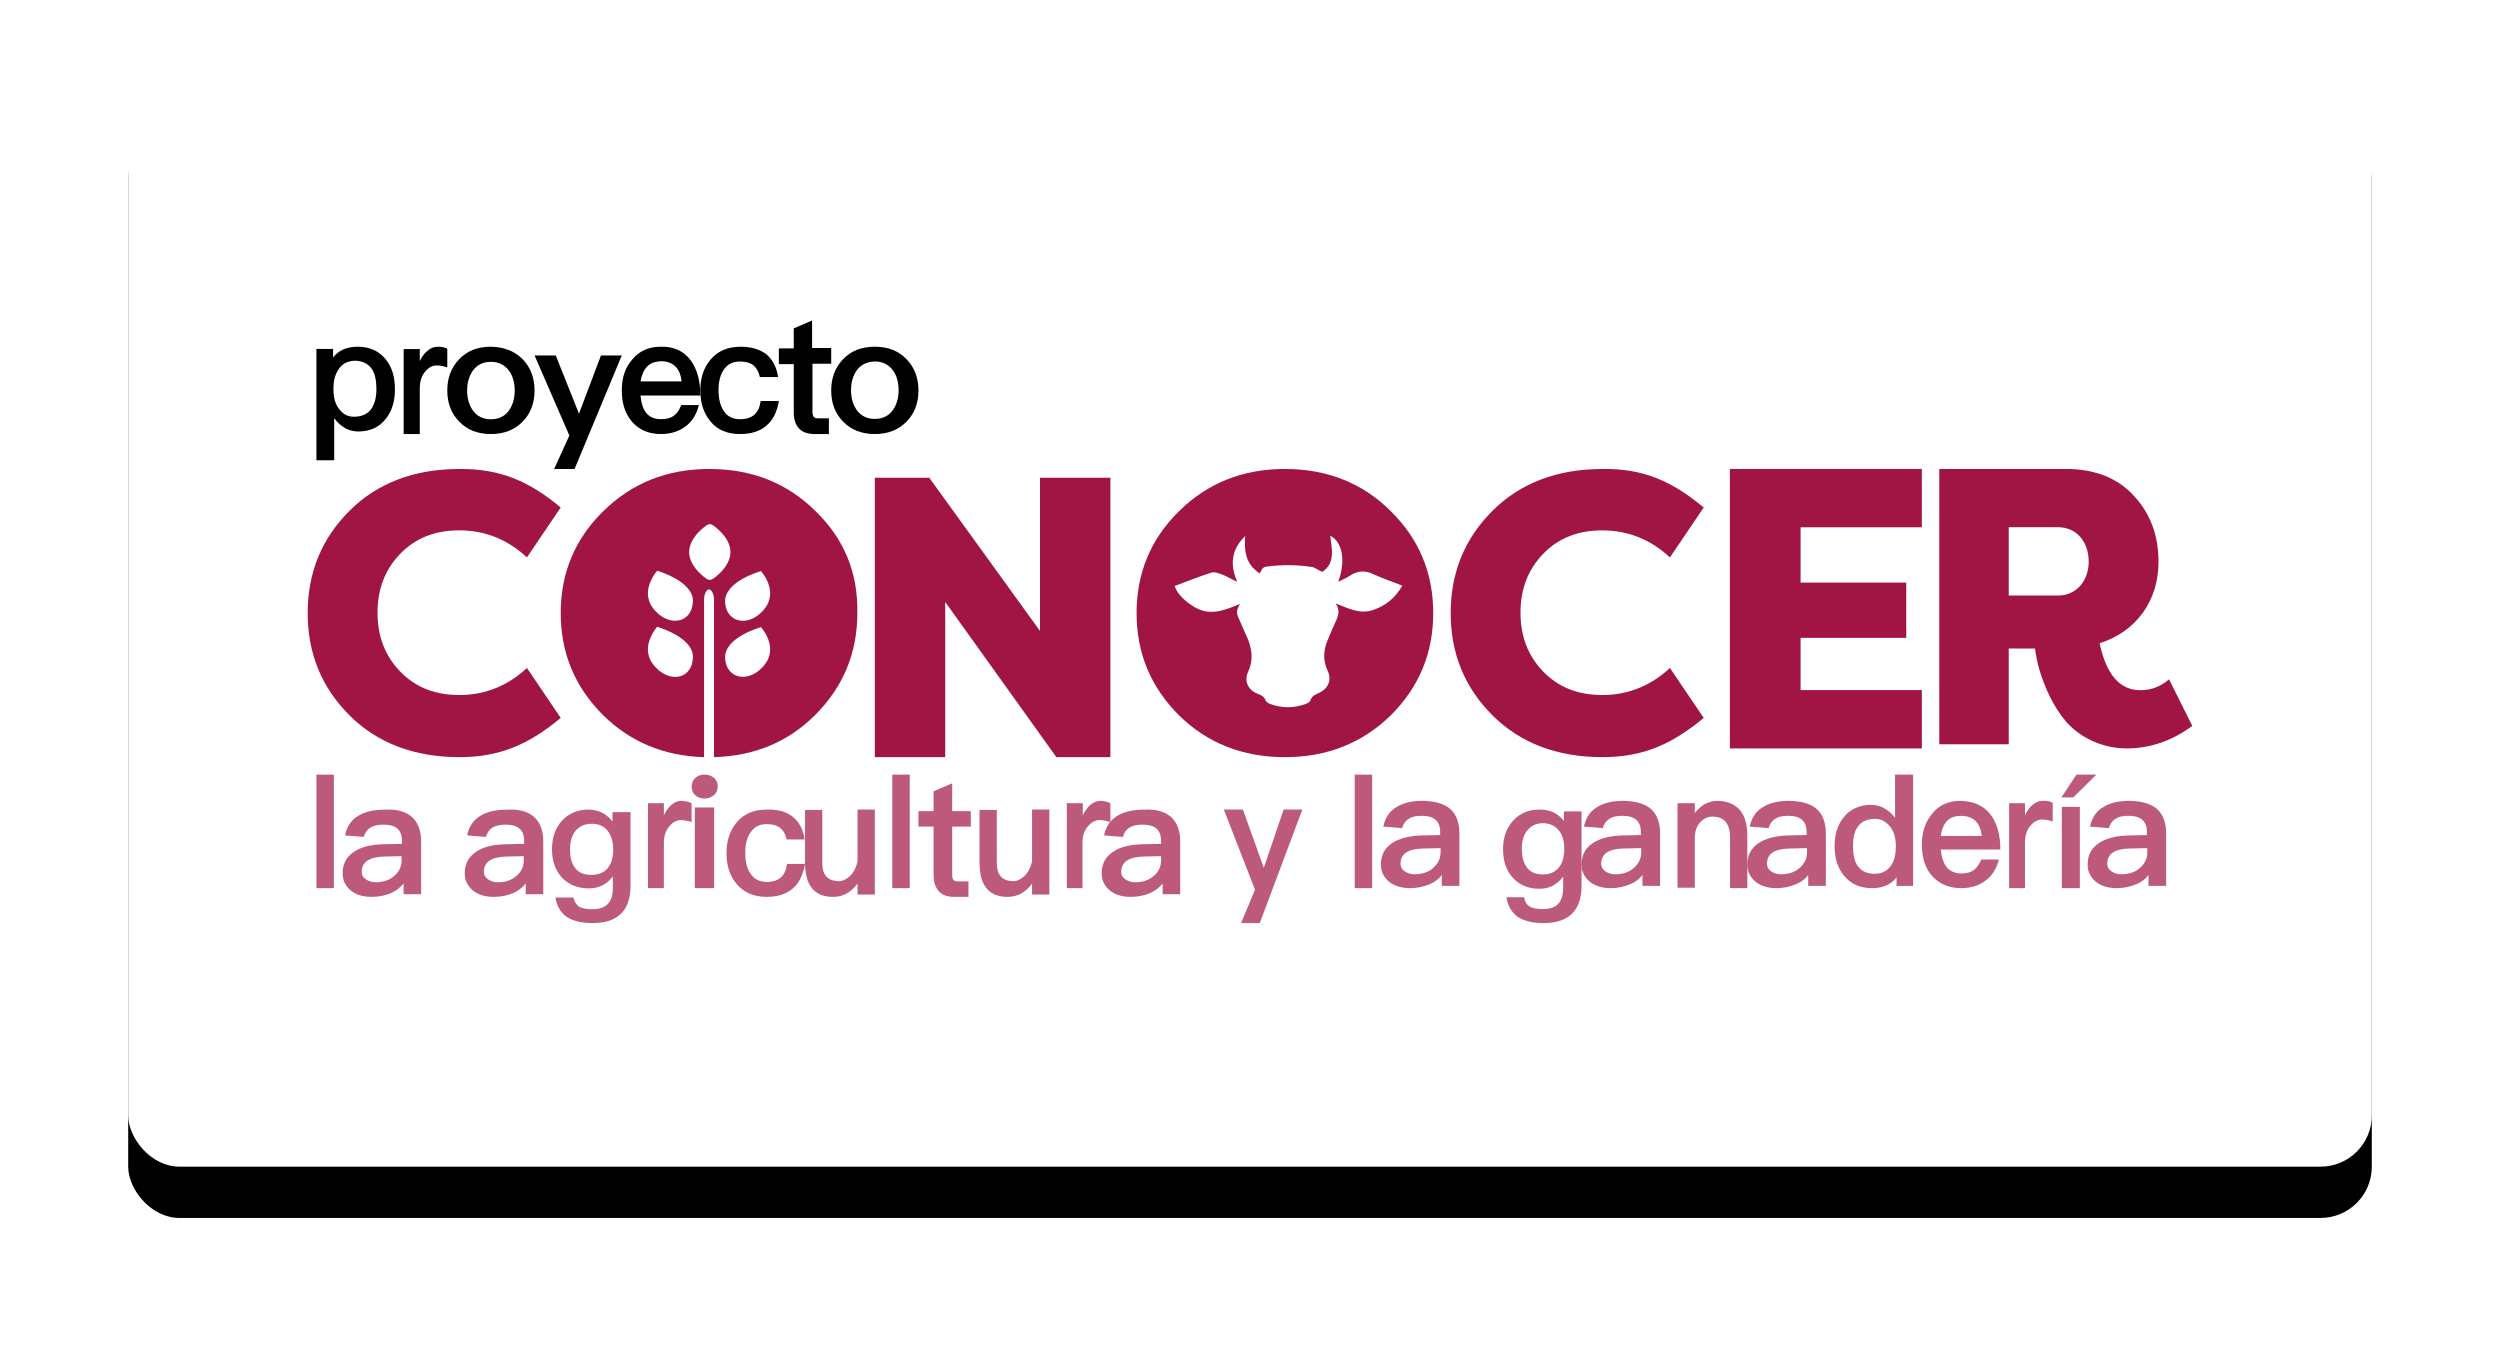
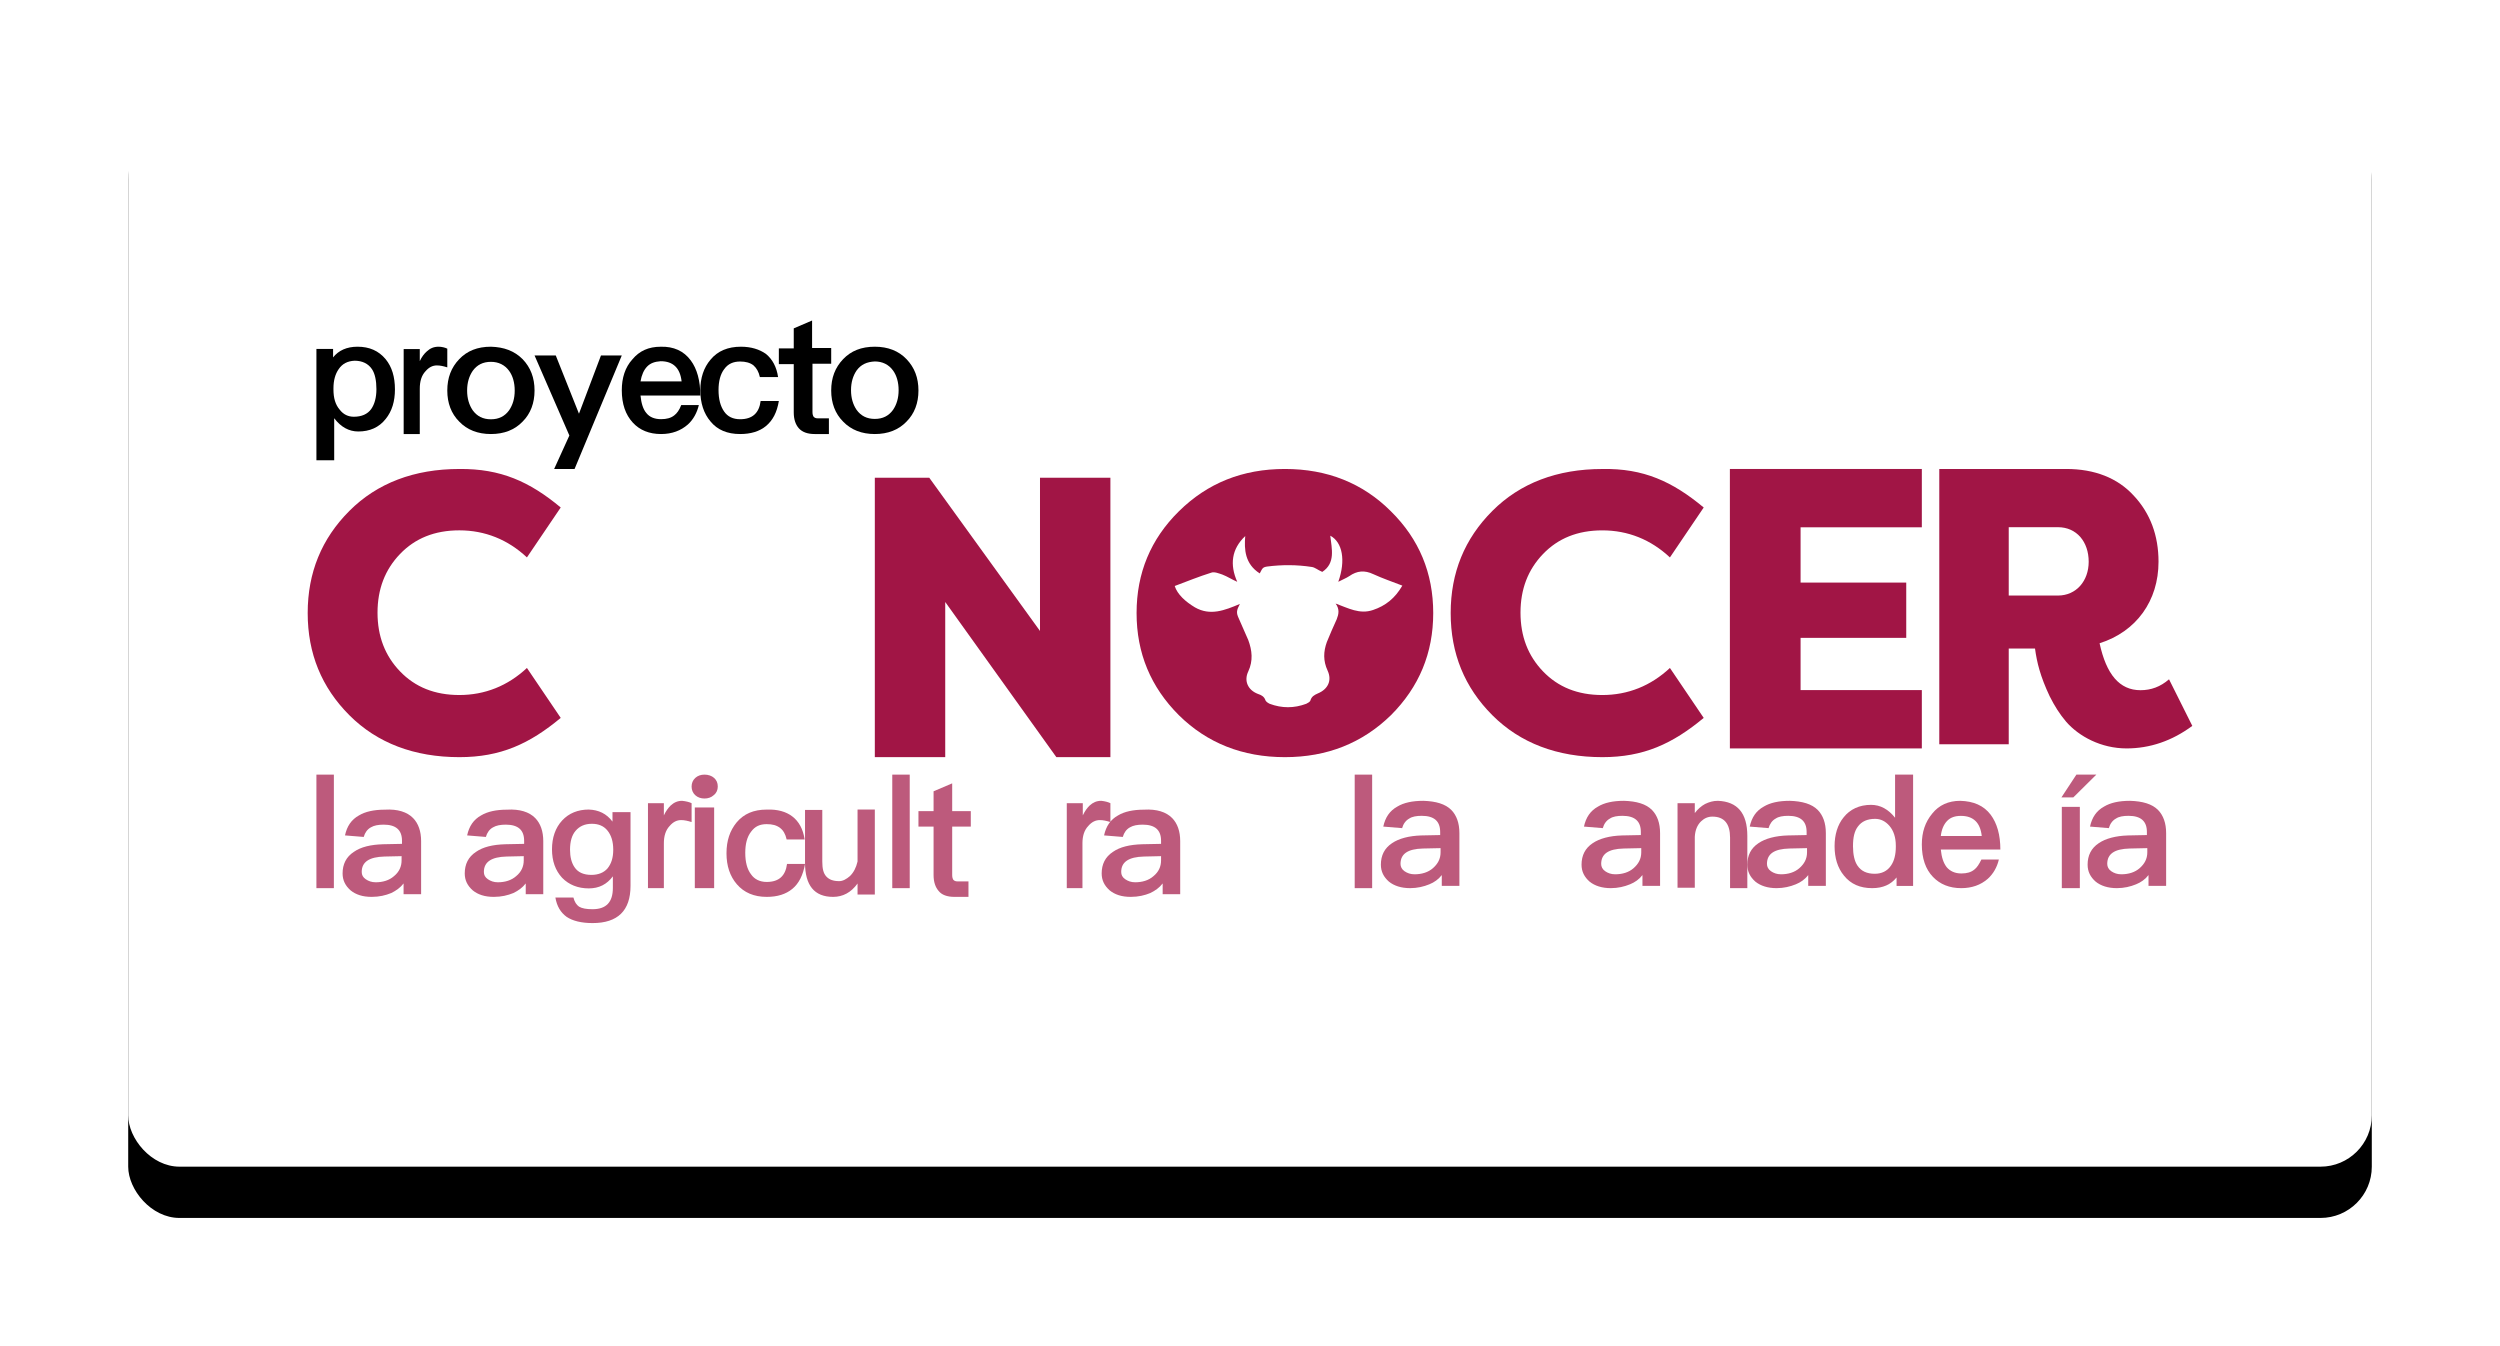
<svg xmlns="http://www.w3.org/2000/svg" xmlns:xlink="http://www.w3.org/1999/xlink" width="390px" height="210px" viewBox="0 0 390 210" version="1.1">
  <title>8ADD3581-C574-4F9F-81AC-42736F472137</title>
  <defs>
    <rect id="path-1" x="0" y="0" width="350" height="170" rx="8" />
    <filter x="-9.7%" y="-15.3%" width="119.4%" height="140.0%" filterUnits="objectBoundingBox" id="filter-2">
      <feOffset dx="0" dy="8" in="SourceAlpha" result="shadowOffsetOuter1" />
      <feGaussianBlur stdDeviation="10" in="shadowOffsetOuter1" result="shadowBlurOuter1" />
      <feColorMatrix values="0 0 0 0 0.1   0 0 0 0 0.06   0 0 0 0 0.012  0 0 0 0.1 0" type="matrix" in="shadowBlurOuter1" />
    </filter>
  </defs>
  <g id="Round_02" stroke="none" stroke-width="1" fill="none" fill-rule="evenodd">
    <g id="D---Home" transform="translate(-905, -2332)">
      <g id="Group-12" transform="translate(925, 2344)">
        <g id="Rectangle-Copy-10">
          <use fill="black" fill-opacity="1" filter="url(#filter-2)" xlink:href="#path-1" />
          <use fill="#FFFFFF" fill-rule="evenodd" xlink:href="#path-1" />
        </g>
        <g id="LOGO-PROYECTO-CONOCER-HORIZ-" transform="translate(28, 38)" fill-rule="nonzero">
          <path d="M39.472,29.167 L34.201,36.956 C31.215,34.162 27.642,32.734 23.66,32.734 C19.795,32.734 16.749,33.983 14.407,36.421 C12.064,38.859 10.893,41.892 10.893,45.579 C10.893,49.266 12.064,52.298 14.407,54.736 C16.749,57.174 19.795,58.423 23.66,58.423 C27.642,58.423 31.215,56.996 34.201,54.201 L39.472,61.991 C34.611,66.035 30.102,68.116 23.66,68.116 C16.632,68.116 10.834,65.916 6.501,61.575 C2.167,57.234 0,51.942 0,45.638 C0,39.335 2.167,34.043 6.501,29.702 C10.834,25.361 16.632,23.161 23.66,23.161 C30.102,23.101 34.611,25.123 39.472,29.167 Z" id="Path" fill="#A11545" />
          <polygon id="Path" fill="#A11545" points="116.792 68.116 99.456 43.91 99.456 68.116 88.472 68.116 88.472 24.522 96.962 24.522 114.239 48.43 114.239 24.522 125.222 24.522 125.222 68.116 116.792 68.116" />
          <path d="M217.778,29.17 L212.507,36.959 C209.52,34.164 205.948,32.737 201.965,32.737 C198.1,32.737 195.055,33.986 192.712,36.424 C190.37,38.862 189.198,41.894 189.198,45.581 C189.198,49.267 190.37,52.3 192.712,54.737 C195.055,57.175 198.1,58.424 201.965,58.424 C205.948,58.424 209.52,56.997 212.507,54.202 L217.778,61.992 C212.917,66.035 208.408,68.116 201.965,68.116 C194.938,68.116 189.14,65.916 184.806,61.575 C180.472,57.235 178.306,51.943 178.306,45.64 C178.306,39.337 180.472,34.045 184.806,29.705 C189.14,25.364 194.938,23.164 201.965,23.164 C208.408,23.045 212.917,25.126 217.778,29.17 Z" id="Path" fill="#A11545" />
          <polygon id="Path" fill="#A11545" points="251.806 66.754 221.861 66.754 221.861 23.159 251.806 23.159 251.806 32.259 232.89 32.259 232.89 40.883 249.374 40.883 249.374 49.506 232.89 49.506 232.89 57.654 251.806 57.654" />
          <path d="M279.535,50.347 C280.589,55.211 282.639,57.671 285.918,57.671 C287.558,57.671 289.022,57.144 290.369,55.972 L294,63.238 C290.838,65.582 287.382,66.754 283.751,66.754 C279.769,66.754 276.314,64.879 274.322,62.593 C273.327,61.422 272.507,60.132 271.746,58.609 C270.282,55.504 269.754,53.336 269.462,51.168 L265.362,51.168 L265.362,66.109 L254.528,66.109 L254.528,23.159 L274.322,23.159 C278.773,23.159 282.346,24.566 284.864,27.32 C287.441,30.074 288.729,33.531 288.729,37.632 C288.729,43.726 285.274,48.531 279.535,50.347 Z M265.362,42.906 L273.034,42.906 C275.904,42.906 277.836,40.621 277.836,37.632 C277.836,34.527 275.962,32.242 273.034,32.242 L265.362,32.242 L265.362,42.906 Z" id="Shape" fill="#A11545" />
          <polygon id="Path" fill="#A11545" opacity="0.7" points="4.083 70.841 4.083 88.551 1.361 88.551 1.361 70.841" />
          <path d="M16.451,77.627 C17.259,78.466 17.694,79.664 17.694,81.223 L17.694,89.494 L14.958,89.494 L14.958,87.815 C14.461,88.475 13.777,88.954 13.031,89.314 C12.16,89.673 11.165,89.913 9.984,89.913 C8.554,89.913 7.496,89.553 6.688,88.894 C5.88,88.175 5.444,87.336 5.444,86.257 C5.444,84.819 6.004,83.68 7.186,82.901 C8.305,82.122 9.797,81.762 11.787,81.702 L14.71,81.642 L14.71,81.163 C14.71,79.484 13.777,78.645 11.849,78.645 C11.041,78.645 10.357,78.765 9.859,79.065 C9.3,79.365 8.927,79.904 8.74,80.563 L5.818,80.324 C6.128,78.885 6.812,77.866 7.994,77.207 C8.989,76.608 10.357,76.308 12.036,76.308 C14.026,76.188 15.518,76.668 16.451,77.627 Z M11.974,83.62 C9.611,83.68 8.429,84.459 8.429,86.017 C8.429,86.497 8.616,86.856 9.051,87.156 C9.486,87.456 9.984,87.636 10.606,87.636 C11.725,87.636 12.72,87.336 13.466,86.677 C14.274,86.017 14.647,85.178 14.647,84.219 L14.647,83.56 L11.974,83.62 Z" id="Shape" fill="#A11545" opacity="0.7" />
          <path d="M35.506,77.627 C36.315,78.466 36.75,79.664 36.75,81.223 L36.75,89.494 L34.014,89.494 L34.014,87.815 C33.516,88.475 32.832,88.954 32.086,89.314 C31.216,89.673 30.221,89.913 29.039,89.913 C27.609,89.913 26.552,89.553 25.744,88.894 C24.935,88.175 24.5,87.336 24.5,86.257 C24.5,84.819 25.06,83.68 26.241,82.901 C27.36,82.122 28.853,81.762 30.843,81.702 L33.765,81.642 L33.765,81.163 C33.765,79.484 32.832,78.645 30.905,78.645 C30.096,78.645 29.412,78.765 28.915,79.065 C28.355,79.365 27.982,79.904 27.796,80.563 L24.873,80.324 C25.184,78.885 25.868,77.866 27.049,77.207 C28.044,76.608 29.412,76.308 31.091,76.308 C33.081,76.188 34.574,76.668 35.506,77.627 Z M31.029,83.62 C28.666,83.68 27.485,84.459 27.485,86.017 C27.485,86.497 27.671,86.856 28.107,87.156 C28.542,87.456 29.039,87.636 29.661,87.636 C30.78,87.636 31.775,87.336 32.522,86.677 C33.33,86.017 33.703,85.178 33.703,84.219 L33.703,83.56 L31.029,83.62 Z" id="Shape" fill="#A11545" opacity="0.7" />
          <path d="M47.548,78.169 L47.548,76.688 L50.361,76.688 L50.361,88.192 C50.361,92.064 48.368,94 44.441,94 C42.683,94 41.335,93.658 40.397,93.032 C39.459,92.349 38.873,91.38 38.639,90.014 L41.452,90.014 C41.628,90.697 41.921,91.153 42.331,91.437 C42.8,91.722 43.503,91.836 44.441,91.836 C46.551,91.836 47.606,90.754 47.606,88.533 L47.606,86.711 C46.669,87.964 45.438,88.59 43.855,88.59 C42.155,88.59 40.749,88.021 39.694,86.939 C38.639,85.8 38.111,84.319 38.111,82.497 C38.111,80.675 38.639,79.137 39.694,77.998 C40.749,76.859 42.155,76.29 43.855,76.29 C45.379,76.347 46.61,76.916 47.548,78.169 Z M41.804,79.593 C41.218,80.276 40.925,81.244 40.925,82.554 C40.925,83.693 41.159,84.604 41.628,85.287 C42.155,86.085 43.035,86.483 44.265,86.483 C45.32,86.483 46.2,86.141 46.786,85.458 C47.372,84.718 47.665,83.807 47.665,82.554 C47.665,81.301 47.372,80.333 46.786,79.593 C46.2,78.852 45.379,78.511 44.324,78.511 C43.21,78.511 42.39,78.909 41.804,79.593 Z" id="Shape" fill="#A11545" opacity="0.7" />
          <path d="M59.889,75.296 L59.889,78.241 C59.309,78.057 58.781,77.934 58.253,77.934 C57.568,77.934 56.987,78.241 56.46,78.855 C55.827,79.53 55.563,80.45 55.563,81.555 L55.563,88.551 L53.083,88.551 L53.083,75.296 L55.563,75.296 L55.563,77.198 C55.879,76.523 56.249,76.032 56.618,75.664 C57.146,75.173 57.726,74.928 58.412,74.928 C58.992,74.989 59.52,75.112 59.889,75.296 Z" id="Path" fill="#A11545" opacity="0.7" />
          <path d="M63.407,71.365 C63.784,71.714 63.972,72.122 63.972,72.705 C63.972,73.229 63.784,73.695 63.344,74.045 C62.967,74.394 62.465,74.569 61.899,74.569 C61.334,74.569 60.831,74.394 60.454,74.045 C60.077,73.695 59.889,73.229 59.889,72.705 C59.889,72.18 60.077,71.714 60.454,71.365 C60.831,71.015 61.334,70.841 61.899,70.841 C62.465,70.841 63.03,71.015 63.407,71.365 Z M63.407,75.967 L63.407,88.551 L60.391,88.551 L60.391,75.967 L63.407,75.967 L63.407,75.967 Z" id="Shape" fill="#A11545" opacity="0.7" />
          <path d="M75.611,77.371 C76.627,78.148 77.285,79.342 77.524,80.955 L74.715,80.955 C74.536,80.119 74.177,79.521 73.699,79.163 C73.161,78.745 72.504,78.566 71.608,78.566 C70.532,78.566 69.755,78.924 69.158,79.76 C68.56,80.537 68.261,81.612 68.261,83.045 C68.261,84.478 68.56,85.613 69.158,86.389 C69.696,87.166 70.532,87.584 71.608,87.584 C73.52,87.584 74.536,86.628 74.775,84.777 L77.583,84.777 C77.285,86.509 76.627,87.823 75.611,88.659 C74.596,89.495 73.281,89.913 71.608,89.913 C69.636,89.913 68.082,89.256 66.947,87.942 C65.871,86.688 65.333,85.075 65.333,83.105 C65.333,81.134 65.871,79.581 66.887,78.327 C68.022,76.953 69.576,76.296 71.608,76.296 C73.281,76.237 74.596,76.595 75.611,77.371 Z" id="Path" fill="#A11545" opacity="0.7" />
          <path d="M80.277,76.351 L80.277,84.39 C80.277,85.495 80.446,86.231 80.895,86.722 C81.344,87.213 81.961,87.458 82.916,87.458 C83.477,87.458 84.038,87.152 84.599,86.661 C85.161,86.108 85.554,85.372 85.778,84.39 L85.778,76.29 L88.472,76.29 L88.472,89.545 L85.778,89.545 L85.778,87.827 C84.768,89.238 83.477,89.913 81.961,89.913 C79.043,89.913 77.583,88.133 77.583,84.574 L77.583,76.351 L80.277,76.351 L80.277,76.351 Z" id="Path" fill="#A11545" opacity="0.7" />
          <polygon id="Path" fill="#A11545" opacity="0.7" points="93.917 70.841 93.917 88.551 91.194 88.551 91.194 70.841" />
          <path d="M100.541,76.538 L103.444,76.538 L103.444,78.953 L100.541,78.953 L100.541,86.507 C100.541,86.817 100.601,87.065 100.722,87.25 C100.904,87.436 101.085,87.498 101.388,87.498 L103.081,87.498 L103.081,89.913 L100.904,89.913 C99.754,89.913 98.907,89.603 98.423,88.984 C97.94,88.427 97.637,87.622 97.637,86.507 L97.637,78.953 L95.278,78.953 L95.278,76.538 L97.637,76.538 L97.637,73.441 L100.541,72.203 L100.541,76.538 L100.541,76.538 Z" id="Path" fill="#A11545" opacity="0.7" />
-           <path d="M107.5,76.351 L107.5,84.39 C107.5,85.495 107.668,86.231 108.117,86.722 C108.566,87.213 109.184,87.458 110.138,87.458 C110.699,87.458 111.26,87.152 111.822,86.661 C112.383,86.108 112.776,85.372 113,84.39 L113,76.29 L115.694,76.29 L115.694,89.545 L113,89.545 L113,87.827 C111.99,89.238 110.699,89.913 109.184,89.913 C106.265,89.913 104.806,88.133 104.806,84.574 L104.806,76.351 L107.5,76.351 L107.5,76.351 Z" id="Path" fill="#A11545" opacity="0.7" />
          <path d="M125.222,75.296 L125.222,78.241 C124.637,78.057 124.106,77.934 123.574,77.934 C122.883,77.934 122.298,78.241 121.766,78.855 C121.128,79.53 120.862,80.45 120.862,81.555 L120.862,88.551 L118.417,88.551 L118.417,75.296 L120.916,75.296 L120.916,77.198 C121.235,76.523 121.607,76.032 121.979,75.664 C122.511,75.173 123.095,74.928 123.787,74.928 C124.372,74.989 124.85,75.112 125.222,75.296 Z" id="Path" fill="#A11545" opacity="0.7" />
          <path d="M134.867,77.627 C135.676,78.466 136.111,79.664 136.111,81.223 L136.111,89.494 L133.375,89.494 L133.375,87.815 C132.878,88.475 132.194,88.954 131.447,89.314 C130.577,89.673 129.582,89.913 128.4,89.913 C126.97,89.913 125.913,89.553 125.105,88.894 C124.296,88.175 123.861,87.336 123.861,86.257 C123.861,84.819 124.421,83.68 125.602,82.901 C126.722,82.122 128.214,81.762 130.204,81.702 L133.126,81.642 L133.126,81.163 C133.126,79.484 132.194,78.645 130.266,78.645 C129.458,78.645 128.774,78.765 128.276,79.065 C127.716,79.365 127.343,79.904 127.157,80.563 L124.234,80.324 C124.545,78.885 125.229,77.866 126.411,77.207 C127.406,76.608 128.774,76.308 130.452,76.308 C132.442,76.188 133.935,76.668 134.867,77.627 Z M130.452,83.62 C128.09,83.68 126.908,84.459 126.908,86.017 C126.908,86.497 127.095,86.856 127.53,87.156 C127.965,87.456 128.463,87.636 129.084,87.636 C130.204,87.636 131.199,87.336 131.945,86.677 C132.753,86.017 133.126,85.178 133.126,84.219 L133.126,83.56 L130.452,83.62 Z" id="Shape" fill="#A11545" opacity="0.7" />
-           <polygon id="Path" fill="#A11545" opacity="0.7" points="145.893 76.29 149.156 85.384 152.247 76.29 155.167 76.29 148.526 94 145.607 94 147.782 88.795 142.917 76.29 145.893 76.29" />
          <polygon id="Path" fill="#A11545" opacity="0.7" points="166.056 70.841 166.056 88.551 163.333 88.551 163.333 70.841 166.056 70.841" />
          <path d="M178.417,76.368 C179.229,77.208 179.667,78.408 179.667,79.969 L179.667,88.191 L176.917,88.191 L176.917,86.51 C176.417,87.17 175.729,87.651 174.979,87.951 C174.104,88.311 173.104,88.551 171.979,88.551 C170.604,88.551 169.479,88.191 168.667,87.53 C167.854,86.81 167.417,85.97 167.417,84.89 C167.417,83.45 167.979,82.309 169.167,81.529 C170.229,80.809 171.792,80.389 173.729,80.329 L176.667,80.269 L176.667,79.789 C176.667,78.108 175.729,77.268 173.792,77.268 C172.979,77.268 172.292,77.388 171.854,77.688 C171.292,77.988 170.917,78.528 170.729,79.189 L167.792,78.948 C168.104,77.508 168.792,76.488 169.979,75.828 C170.979,75.228 172.292,74.928 174.042,74.928 C175.979,74.988 177.479,75.408 178.417,76.368 Z M173.979,82.369 C171.604,82.429 170.479,83.209 170.479,84.77 C170.479,85.19 170.667,85.61 171.104,85.91 C171.542,86.21 172.042,86.39 172.667,86.39 C173.792,86.39 174.792,86.09 175.542,85.43 C176.292,84.77 176.729,83.99 176.729,82.969 L176.729,82.309 L173.979,82.369 Z" id="Shape" fill="#A11545" opacity="0.7" />
-           <path d="M195.967,78.072 L195.967,76.577 L198.722,76.577 L198.722,88.135 C198.722,92.045 196.729,94 192.802,94 C191.044,94 189.696,93.655 188.758,93.022 C187.82,92.332 187.234,91.355 187,89.975 L189.755,89.975 C189.872,90.665 190.165,91.125 190.634,91.412 C191.044,91.7 191.747,91.815 192.744,91.815 C194.854,91.815 195.85,90.722 195.85,88.537 L195.85,86.755 C194.912,88.02 193.682,88.652 192.158,88.652 C190.458,88.652 189.051,88.077 188.055,86.985 C187,85.892 186.472,84.34 186.472,82.5 C186.472,80.66 187,79.165 188.055,78.015 C189.11,76.865 190.458,76.29 192.158,76.29 C193.799,76.29 195.03,76.865 195.967,78.072 Z M190.282,79.51 C189.696,80.2 189.403,81.177 189.403,82.442 C189.403,83.592 189.637,84.512 190.106,85.202 C190.634,86.007 191.513,86.41 192.685,86.41 C193.74,86.41 194.561,86.065 195.147,85.375 C195.733,84.685 196.026,83.707 196.026,82.442 C196.026,81.177 195.733,80.2 195.147,79.51 C194.561,78.82 193.74,78.417 192.685,78.417 C191.63,78.417 190.868,78.82 190.282,79.51 Z" id="Shape" fill="#A11545" opacity="0.7" />
          <path d="M209.722,76.368 C210.535,77.208 210.972,78.408 210.972,79.969 L210.972,88.191 L208.222,88.191 L208.222,86.51 C207.722,87.17 207.035,87.651 206.285,87.951 C205.41,88.311 204.41,88.551 203.285,88.551 C201.91,88.551 200.785,88.191 199.972,87.53 C199.16,86.81 198.722,85.97 198.722,84.89 C198.722,83.45 199.285,82.309 200.472,81.529 C201.535,80.809 203.097,80.389 205.035,80.329 L207.972,80.269 L207.972,79.789 C207.972,78.108 207.035,77.268 205.097,77.268 C204.285,77.268 203.597,77.388 203.16,77.688 C202.597,77.988 202.222,78.528 202.035,79.189 L199.097,78.948 C199.41,77.508 200.097,76.488 201.285,75.828 C202.285,75.228 203.597,74.928 205.347,74.928 C207.285,74.988 208.785,75.408 209.722,76.368 Z M205.285,82.369 C202.91,82.429 201.785,83.209 201.785,84.77 C201.785,85.19 201.972,85.61 202.41,85.91 C202.847,86.21 203.347,86.39 203.972,86.39 C205.097,86.39 206.097,86.09 206.847,85.43 C207.597,84.77 208.035,83.99 208.035,82.969 L208.035,82.309 L205.285,82.369 Z" id="Shape" fill="#A11545" opacity="0.7" />
          <path d="M224.583,80.414 L224.583,88.551 L221.89,88.551 L221.89,80.66 C221.89,78.503 220.973,77.393 219.139,77.393 C218.451,77.393 217.878,77.64 217.362,78.133 C216.789,78.688 216.445,79.489 216.388,80.537 L216.388,88.489 L213.694,88.489 L213.694,75.297 L216.388,75.297 L216.388,76.838 C216.846,76.222 217.42,75.729 217.993,75.421 C218.623,75.112 219.254,74.928 219.999,74.928 C223.036,75.051 224.583,76.838 224.583,80.414 Z" id="Path" fill="#A11545" opacity="0.7" />
          <path d="M235.583,76.368 C236.396,77.208 236.833,78.408 236.833,79.969 L236.833,88.191 L234.083,88.191 L234.083,86.51 C233.583,87.17 232.896,87.651 232.146,87.951 C231.271,88.311 230.271,88.551 229.146,88.551 C227.771,88.551 226.646,88.191 225.833,87.53 C225.021,86.81 224.583,85.97 224.583,84.89 C224.583,83.45 225.146,82.309 226.333,81.529 C227.396,80.809 228.958,80.389 230.896,80.329 L233.833,80.269 L233.833,79.789 C233.833,78.108 232.896,77.268 230.958,77.268 C230.146,77.268 229.458,77.388 229.021,77.688 C228.458,77.988 228.083,78.528 227.896,79.189 L224.958,78.948 C225.271,77.508 225.958,76.488 227.146,75.828 C228.146,75.228 229.458,74.928 231.208,74.928 C233.146,74.988 234.646,75.408 235.583,76.368 Z M231.146,82.369 C228.771,82.429 227.646,83.209 227.646,84.77 C227.646,85.19 227.833,85.61 228.271,85.91 C228.708,86.21 229.208,86.39 229.833,86.39 C230.958,86.39 231.958,86.09 232.708,85.43 C233.458,84.77 233.896,83.99 233.896,82.969 L233.896,82.309 L231.146,82.369 Z" id="Shape" fill="#A11545" opacity="0.7" />
          <path d="M250.444,70.841 L250.444,88.206 L247.865,88.206 L247.865,86.883 C246.986,87.976 245.755,88.551 244.056,88.551 C242.18,88.551 240.715,87.918 239.66,86.596 C238.663,85.388 238.194,83.836 238.194,81.996 C238.194,80.213 238.663,78.661 239.601,77.511 C240.598,76.246 242.063,75.556 243.88,75.556 C245.345,75.556 246.576,76.246 247.631,77.568 L247.631,70.841 L250.444,70.841 Z M241.828,78.948 C241.301,79.638 241.066,80.616 241.066,81.996 C241.066,83.318 241.301,84.353 241.77,85.043 C242.356,85.906 243.235,86.308 244.466,86.308 C245.521,86.308 246.4,85.906 246.986,85.043 C247.514,84.296 247.748,83.261 247.748,82.111 L247.748,81.938 C247.748,80.616 247.397,79.581 246.752,78.833 C246.166,78.143 245.404,77.741 244.525,77.741 C243.294,77.741 242.415,78.143 241.828,78.948 Z" id="Shape" fill="#A11545" opacity="0.7" />
          <path d="M262.546,77.098 C263.533,78.424 264.056,80.232 264.056,82.523 L254.766,82.523 C254.883,83.728 255.173,84.633 255.695,85.296 C256.218,85.898 256.973,86.26 257.96,86.26 C258.83,86.26 259.469,86.079 259.992,85.657 C260.398,85.356 260.746,84.813 261.095,84.09 L263.823,84.09 C263.533,85.296 262.952,86.32 262.082,87.104 C260.979,88.068 259.585,88.551 257.96,88.551 C256.102,88.551 254.65,87.948 253.547,86.803 C252.386,85.597 251.806,83.909 251.806,81.739 C251.806,79.81 252.328,78.243 253.431,76.917 C254.476,75.591 255.986,74.928 257.785,74.928 C259.875,74.988 261.443,75.651 262.546,77.098 Z M255.753,78.062 C255.231,78.605 254.883,79.388 254.766,80.413 L261.153,80.413 C260.92,78.303 259.817,77.278 257.902,77.278 C256.973,77.278 256.276,77.52 255.753,78.062 Z" id="Shape" fill="#A11545" opacity="0.7" />
-           <path d="M272.222,75.237 L272.222,78.148 C271.642,77.962 271.114,77.838 270.587,77.838 C269.954,77.838 269.321,78.148 268.793,78.767 C268.16,79.448 267.896,80.377 267.896,81.491 L267.896,88.551 L265.417,88.551 L265.417,75.299 L267.896,75.299 L267.896,77.219 C268.213,76.538 268.529,76.042 268.951,75.671 C269.479,75.175 270.059,74.928 270.745,74.928 C271.325,74.928 271.8,74.989 272.222,75.237 Z" id="Path" fill="#A11545" opacity="0.7" />
          <path d="M279.028,70.841 L275.438,74.394 L273.583,74.394 L275.917,70.841 L279.028,70.841 Z M276.455,75.875 L276.455,88.551 L273.643,88.551 L273.643,75.875 L276.455,75.875 Z" id="Shape" fill="#A11545" opacity="0.7" />
          <path d="M288.667,76.368 C289.479,77.208 289.917,78.408 289.917,79.969 L289.917,88.191 L287.167,88.191 L287.167,86.51 C286.667,87.17 285.979,87.651 285.229,87.951 C284.354,88.311 283.354,88.551 282.229,88.551 C280.854,88.551 279.729,88.191 278.917,87.53 C278.104,86.81 277.667,85.97 277.667,84.89 C277.667,83.45 278.229,82.309 279.417,81.529 C280.479,80.809 282.042,80.389 283.979,80.329 L286.917,80.269 L286.917,79.789 C286.917,78.108 285.979,77.268 284.042,77.268 C283.229,77.268 282.542,77.388 282.104,77.688 C281.542,77.988 281.167,78.528 280.979,79.189 L278.042,78.948 C278.354,77.508 279.042,76.488 280.229,75.828 C281.229,75.228 282.542,74.928 284.292,74.928 C286.229,74.988 287.729,75.408 288.667,76.368 Z M284.229,82.369 C281.854,82.429 280.729,83.209 280.729,84.77 C280.729,85.19 280.917,85.61 281.354,85.91 C281.792,86.21 282.292,86.39 282.917,86.39 C284.042,86.39 285.042,86.09 285.792,85.43 C286.542,84.77 286.979,83.99 286.979,82.969 L286.979,82.309 L284.229,82.369 Z" id="Shape" fill="#A11545" opacity="0.7" />
          <path d="M12.167,6.042 C13.149,7.249 13.611,8.802 13.611,10.757 C13.611,12.597 13.149,14.15 12.167,15.357 C11.126,16.68 9.682,17.312 7.891,17.312 C6.446,17.312 5.175,16.622 4.135,15.242 L4.135,21.797 L1.361,21.797 L1.361,4.432 L3.961,4.432 L3.961,5.754 C4.828,4.662 6.099,4.087 7.775,4.087 C9.624,4.087 11.069,4.719 12.167,6.042 Z M4.828,7.594 C4.308,8.342 4.019,9.319 4.019,10.585 L4.019,10.757 C4.019,12.08 4.308,13.115 5.001,13.92 C5.579,14.667 6.33,15.012 7.197,15.012 C8.411,15.012 9.335,14.61 9.913,13.805 C10.433,13.057 10.722,12.022 10.722,10.7 C10.722,9.377 10.491,8.284 10.029,7.594 C9.451,6.732 8.526,6.272 7.313,6.272 C6.215,6.329 5.406,6.732 4.828,7.594 Z" id="Shape" fill="#000000" />
          <path d="M21.778,4.391 L21.778,7.31 C21.202,7.128 20.678,7.006 20.155,7.006 C19.474,7.006 18.899,7.31 18.375,7.918 C17.747,8.587 17.485,9.5 17.485,10.655 L17.485,17.71 L14.972,17.71 L14.972,4.452 L17.485,4.452 L17.485,6.337 C17.799,5.668 18.166,5.182 18.584,4.817 C19.108,4.33 19.684,4.087 20.417,4.087 C20.888,4.087 21.411,4.209 21.778,4.391 Z" id="Path" fill="#000000" />
          <path d="M33.533,6.033 C34.77,7.331 35.389,8.923 35.389,10.928 C35.389,12.874 34.77,14.526 33.533,15.764 C32.295,17.061 30.625,17.71 28.583,17.71 C26.542,17.71 24.871,17.061 23.634,15.764 C22.396,14.526 21.778,12.874 21.778,10.928 C21.778,8.923 22.396,7.331 23.634,6.033 C24.871,4.736 26.48,4.087 28.583,4.087 C30.625,4.146 32.234,4.736 33.533,6.033 Z M25.737,7.861 C25.181,8.687 24.871,9.69 24.871,10.928 C24.871,12.167 25.181,13.169 25.737,13.995 C26.418,14.938 27.346,15.41 28.583,15.41 C29.821,15.41 30.749,14.938 31.429,13.995 C31.986,13.169 32.295,12.167 32.295,10.928 C32.295,9.69 31.986,8.628 31.429,7.861 C30.749,6.918 29.759,6.446 28.583,6.446 C27.346,6.446 26.418,6.918 25.737,7.861 Z" id="Shape" fill="#000000" />
          <polygon id="Path" fill="#000000" points="38.698 5.449 42.319 14.539 45.753 5.449 49 5.449 41.633 23.159 38.448 23.159 40.821 17.94 35.389 5.449 38.698 5.449" />
          <path d="M59.762,6.231 C60.735,7.54 61.25,9.384 61.25,11.703 L51.919,11.703 C52.034,12.893 52.32,13.844 52.835,14.439 C53.35,15.093 54.152,15.391 55.125,15.391 C55.984,15.391 56.671,15.212 57.186,14.796 C57.586,14.498 57.987,13.963 58.273,13.19 L61.021,13.19 C60.735,14.38 60.162,15.45 59.304,16.223 C58.216,17.175 56.842,17.71 55.125,17.71 C53.293,17.71 51.805,17.115 50.717,15.926 C49.572,14.677 49,13.012 49,10.871 C49,8.967 49.515,7.302 50.66,6.053 C51.748,4.745 53.179,4.09 55.068,4.09 C57.071,4.031 58.674,4.745 59.762,6.231 Z M52.95,7.183 C52.435,7.718 52.091,8.492 51.919,9.503 L58.331,9.503 C58.102,7.421 57.014,6.35 55.068,6.35 C54.152,6.41 53.465,6.648 52.95,7.183 Z" id="Shape" fill="#000000" />
          <path d="M71.488,5.212 C72.494,6.042 73.145,7.226 73.382,8.825 L70.541,8.825 C70.364,7.996 70.008,7.404 69.535,6.989 C69.002,6.575 68.292,6.397 67.464,6.397 C66.399,6.397 65.57,6.752 64.978,7.582 C64.386,8.352 64.091,9.477 64.091,10.839 C64.091,12.261 64.386,13.386 64.978,14.216 C65.511,14.986 66.339,15.4 67.464,15.4 C69.357,15.4 70.423,14.452 70.659,12.557 L73.5,12.557 C73.204,14.334 72.553,15.578 71.488,16.466 C70.482,17.296 69.121,17.71 67.464,17.71 C65.452,17.71 63.913,17.059 62.848,15.756 C61.783,14.512 61.25,12.853 61.25,10.899 C61.25,8.944 61.783,7.345 62.848,6.101 C63.972,4.739 65.57,4.087 67.582,4.087 C69.18,4.087 70.482,4.502 71.488,5.212 Z" id="Path" fill="#000000" />
          <path d="M78.746,4.29 L81.667,4.29 L81.667,6.741 L78.746,6.741 L78.746,14.278 C78.746,14.585 78.805,14.83 78.925,15.014 C79.103,15.198 79.282,15.259 79.58,15.259 L81.309,15.259 L81.309,17.71 L79.103,17.71 C77.971,17.71 77.136,17.404 76.6,16.791 C76.123,16.239 75.825,15.443 75.825,14.34 L75.825,6.802 L73.5,6.802 L73.5,4.351 L75.825,4.351 L75.825,1.226 L78.686,0 L78.686,4.29 L78.746,4.29 Z" id="Path" fill="#000000" />
          <path d="M93.422,6.033 C94.659,7.331 95.278,8.923 95.278,10.928 C95.278,12.874 94.659,14.526 93.422,15.764 C92.184,17.061 90.514,17.71 88.472,17.71 C86.431,17.71 84.76,17.061 83.523,15.764 C82.285,14.526 81.667,12.874 81.667,10.928 C81.667,8.923 82.285,7.331 83.523,6.033 C84.76,4.736 86.369,4.087 88.472,4.087 C90.514,4.087 92.184,4.736 93.422,6.033 Z M85.626,7.802 C85.069,8.628 84.76,9.631 84.76,10.869 C84.76,12.108 85.069,13.11 85.626,13.936 C86.307,14.879 87.235,15.351 88.472,15.351 C89.71,15.351 90.638,14.879 91.318,13.936 C91.875,13.11 92.184,12.108 92.184,10.869 C92.184,9.631 91.875,8.569 91.318,7.802 C90.638,6.859 89.648,6.387 88.472,6.387 C87.235,6.446 86.307,6.859 85.626,7.802 Z" id="Shape" fill="#000000" />
-           <path d="M79.246,29.76 C74.833,25.36 69.287,23.159 62.668,23.159 C56.049,23.159 50.563,25.36 46.091,29.76 C41.679,34.101 39.472,39.394 39.472,45.638 C39.472,51.882 41.679,57.174 46.091,61.575 C50.325,65.737 55.572,67.938 61.834,68.116 L61.834,43.616 C61.834,42.664 62.191,41.951 62.609,41.951 C63.026,41.951 63.384,42.724 63.384,43.616 L63.384,68.116 C69.645,67.938 74.893,65.797 79.126,61.575 C83.539,57.174 85.745,51.882 85.745,45.638 C85.865,39.394 83.718,34.101 79.246,29.76 Z M54.38,54.201 C51.398,51.228 54.439,47.957 54.499,47.778 C54.499,47.778 60.224,49.384 60.104,52.595 C59.925,55.925 56.646,56.52 54.38,54.201 Z M54.38,45.459 C51.398,42.486 54.439,39.215 54.499,39.037 C54.499,39.037 60.224,40.643 60.104,43.854 C59.925,47.124 56.646,47.778 54.38,45.459 Z M63.145,40.345 C63.026,40.405 62.847,40.464 62.728,40.464 C62.609,40.464 62.43,40.405 62.311,40.345 C62.191,40.286 59.508,38.502 59.508,36.123 C59.508,33.744 62.191,31.96 62.311,31.901 C62.549,31.723 62.907,31.723 63.145,31.901 C63.265,31.96 65.948,33.744 65.948,36.123 C65.948,38.502 63.265,40.286 63.145,40.345 Z M70.838,54.201 C68.572,56.52 65.292,55.866 65.113,52.655 C64.994,49.384 70.718,47.838 70.718,47.838 C70.778,47.957 73.819,51.228 70.838,54.201 Z M70.838,45.459 C68.572,47.778 65.292,47.124 65.113,43.913 C64.994,40.643 70.718,39.096 70.718,39.096 C70.778,39.215 73.819,42.486 70.838,45.459 Z" id="Shape" fill="#A11545" />
          <path d="M168.981,29.76 C164.579,25.36 159.047,23.159 152.444,23.159 C145.842,23.159 140.369,25.36 135.908,29.76 C131.506,34.101 129.306,39.394 129.306,45.638 C129.306,51.882 131.506,57.174 135.908,61.575 C140.31,65.916 145.842,68.116 152.444,68.116 C159.047,68.116 164.519,65.916 168.981,61.575 C173.382,57.174 175.583,51.882 175.583,45.638 C175.583,39.394 173.382,34.101 168.981,29.76 Z M166.185,45.162 C164.103,45.876 162.319,44.865 160.356,44.151 C161.01,45.043 160.832,45.816 160.534,46.589 C159.999,47.778 159.463,48.968 158.988,50.157 C158.452,51.644 158.393,53.071 159.107,54.617 C159.82,56.163 159.166,57.531 157.56,58.185 C157.025,58.423 156.608,58.661 156.43,59.255 C156.37,59.493 156.013,59.672 155.775,59.791 C153.872,60.504 151.969,60.504 150.065,59.791 C149.827,59.672 149.53,59.493 149.411,59.255 C149.232,58.661 148.756,58.423 148.221,58.245 C146.675,57.65 146.02,56.223 146.734,54.736 C147.507,53.071 147.329,51.465 146.734,49.86 C146.258,48.73 145.723,47.6 145.247,46.47 C144.831,45.578 144.89,45.221 145.425,44.21 C143.046,45.221 140.786,46.113 138.406,44.746 C136.919,43.854 135.67,42.724 135.254,41.416 C137.157,40.702 139.061,39.929 140.964,39.334 C141.44,39.156 142.154,39.453 142.689,39.632 C143.463,39.929 144.176,40.405 145.009,40.761 C143.819,38.085 144.117,35.647 146.258,33.625 C146.08,35.707 146.199,37.967 148.519,39.453 C148.935,38.68 148.935,38.502 149.649,38.383 C151.969,38.085 154.288,38.085 156.608,38.442 C157.144,38.502 157.56,38.918 158.274,39.215 C160.356,37.848 159.761,35.647 159.523,33.566 C161.426,34.577 161.962,37.431 160.772,40.761 C161.426,40.405 161.962,40.226 162.497,39.869 C163.687,39.037 164.876,38.918 166.245,39.572 C167.672,40.226 169.219,40.761 170.765,41.356 C169.635,43.318 168.148,44.508 166.185,45.162 Z" id="Shape" fill="#A11545" />
        </g>
      </g>
    </g>
  </g>
</svg>